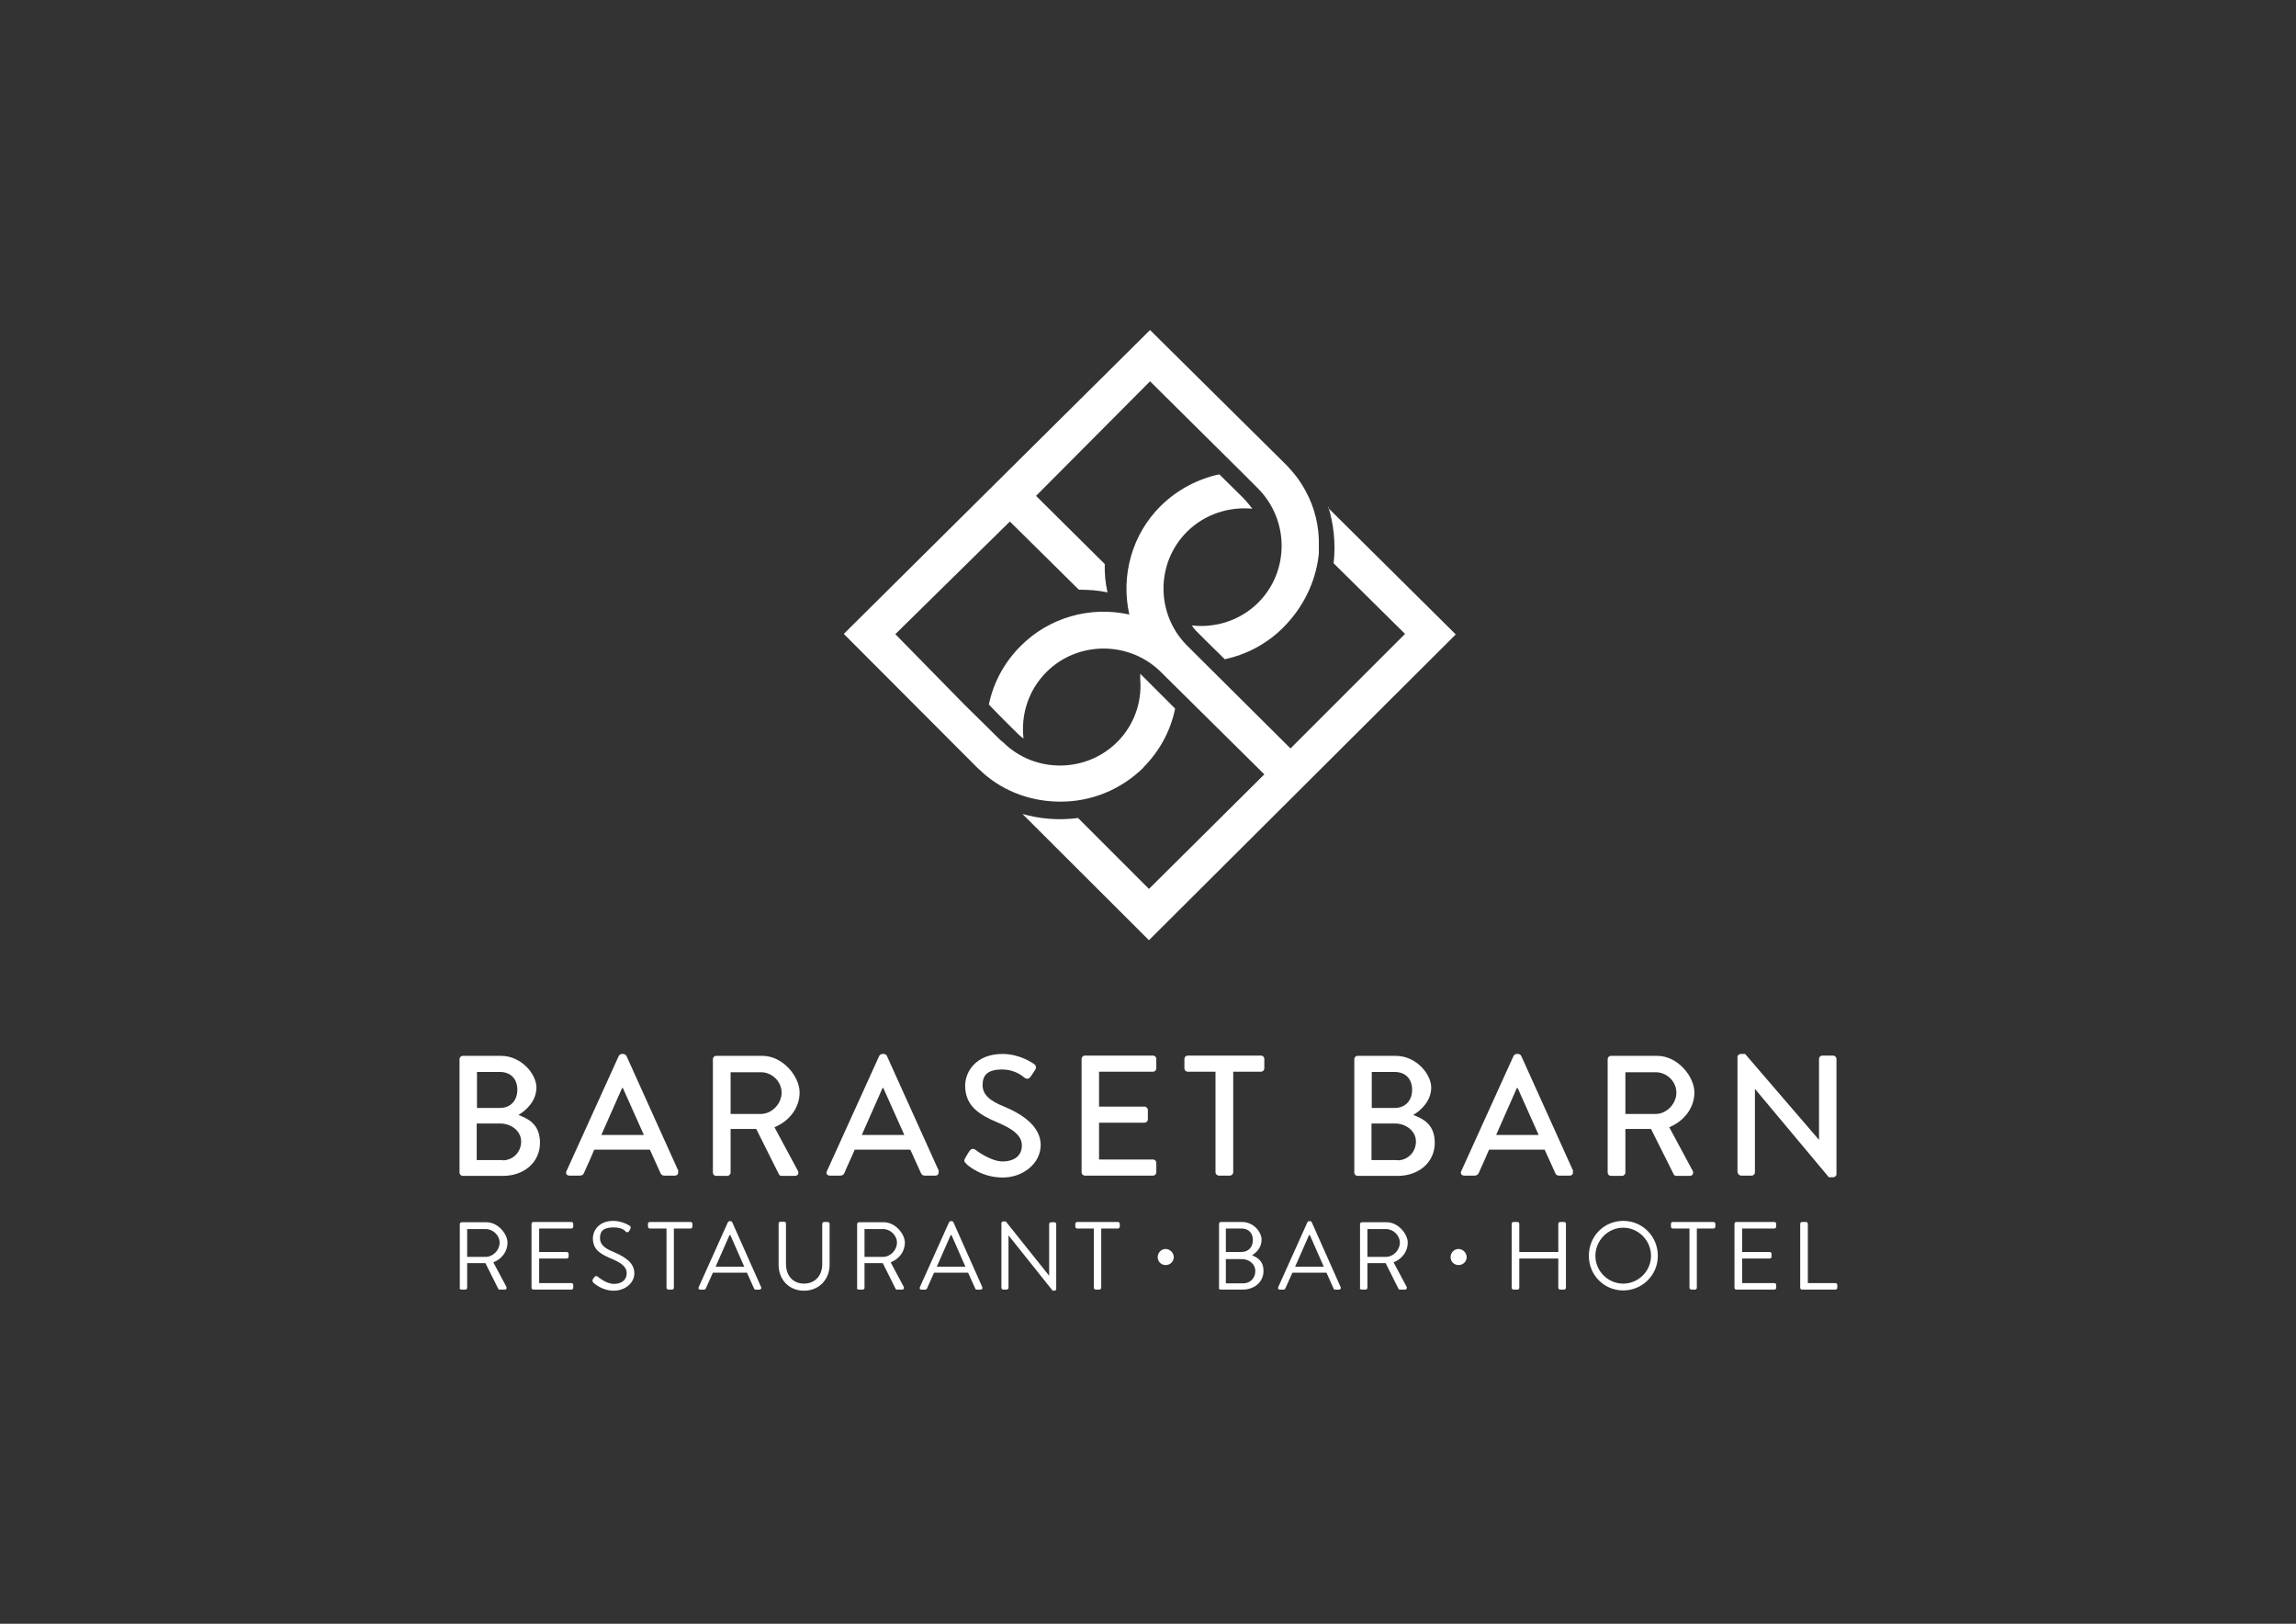
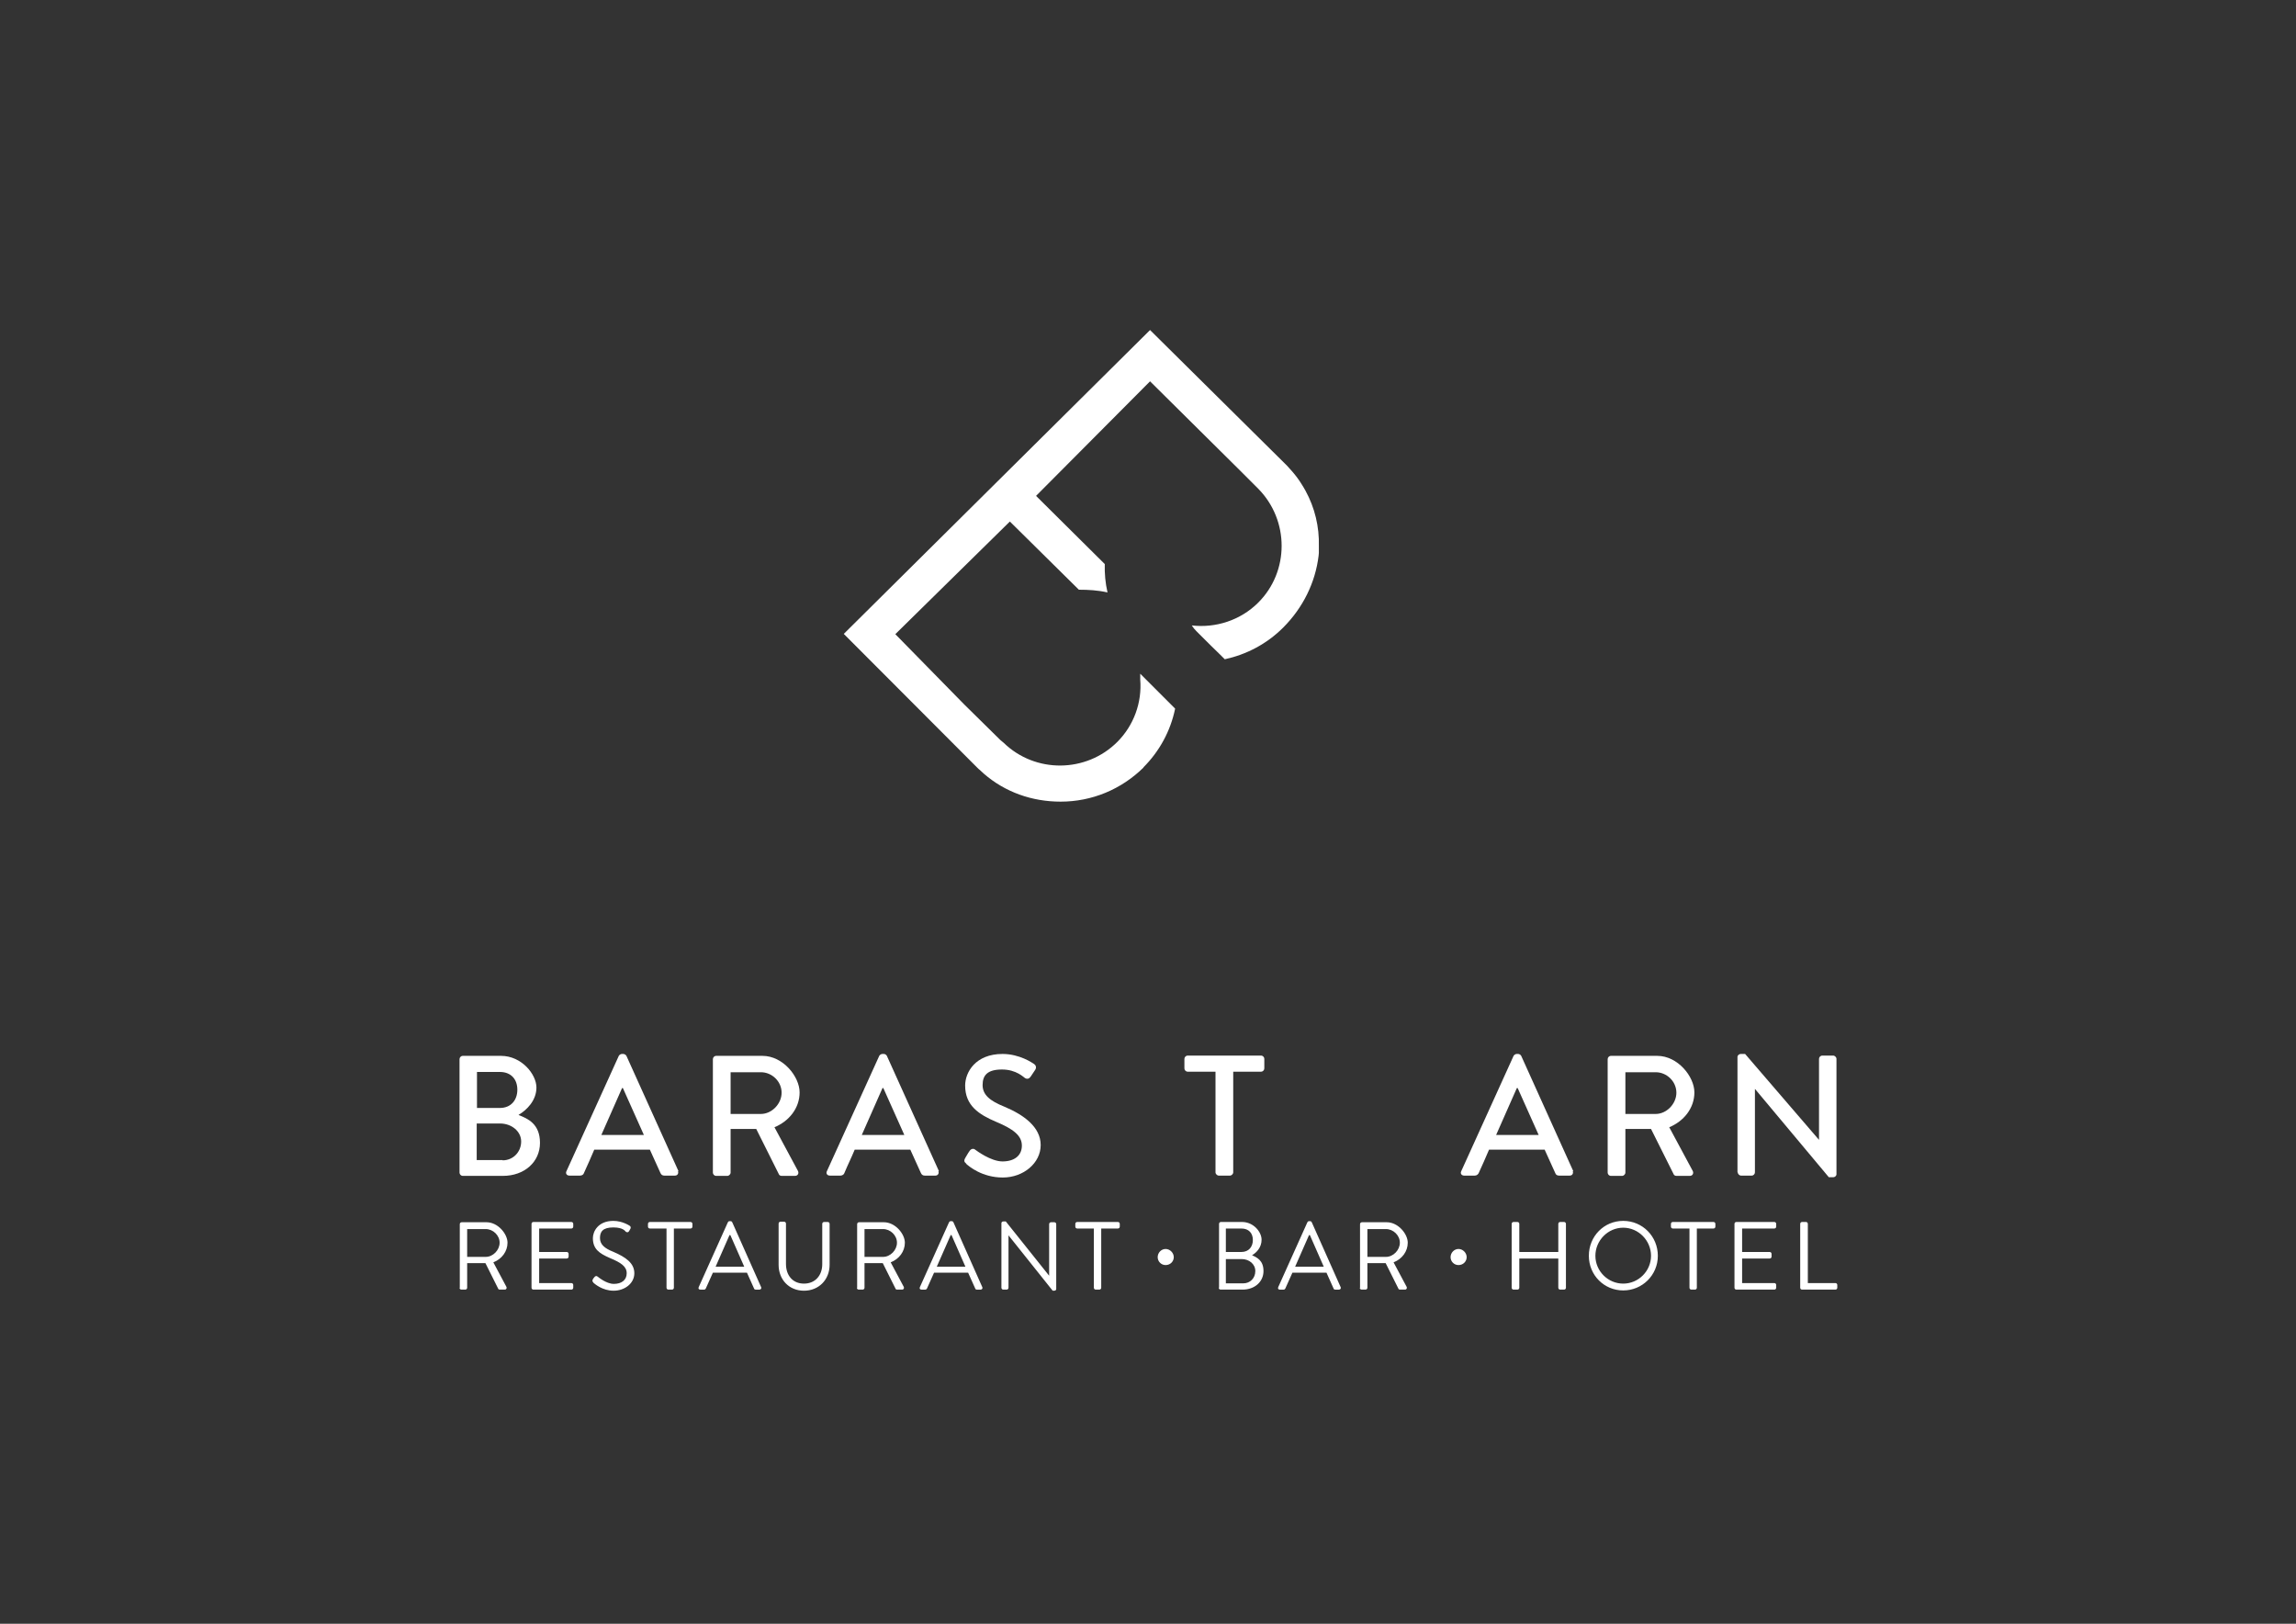
<svg xmlns="http://www.w3.org/2000/svg" version="1.1" viewBox="0 0 841.9 595.3">
  <rect x="0" y="0" width="841.9" height="595.3" fill="#333333" stroke="none" />
  <defs>
    <style>
      .cls-1 {
        fill: #fff;
      }
    </style>
  </defs>
  <g>
    <g id="Layer_1">
-       <path class="cls-1" d="M487.1,185.9c1.8,5.9,2.8,13,1.9,20.6l26.2,25.9-42,42-38.1-37.9c-11.3-11.5-11.3-30.1.1-41.5,6.5-6.5,15.4-9.3,24-8.5-1.2-1.6-2.7-3.4-4.9-5.5,0,0-3.3-3.3-7.2-7.1-7.9,1.7-15.4,5.6-21.5,11.6-10.5,10.4-14.7,25.5-11.5,39.8-14.4-3.2-29.5,1.1-39.9,11.6-6.1,6.1-10,13.6-11.6,21.4,1.1,1.2,2.1,2.1,2.9,3,2.1,2.1,3.8,3.9,7.8,7.8.6.6,1.3,1.2,2,1.6-1-8.7,1.8-17.7,8.4-24.3,11.4-11.4,30.1-11.5,41.7-.3l38.2,37.8-42.3,42-26-26c-7.6,1-14.5.2-20.4-1.5.1,0,.2.2.3.3l46.1,46,112.5-112.1-46.9-46.5Z" />
      <path class="cls-1" d="M419.2,281.4c6-6,10-13.4,11.7-21.6l-12.8-12.8v2.1c.7,8.5-2.4,16.9-8.4,22.9-11.4,11.4-30.1,11.6-41.7.3l-1.2-1-13.3-13.1s0,0,0,0l-25.2-25.7,42-41.3,25.3,25c3.5,0,7,.2,10.5,1-.8-3.5-1.1-7-1-10.4l-25.2-25,41.8-42,33.1,32.8.9.9h0s4.6,4.6,4.6,4.6l1.1,1.1c11.4,11.6,11.4,30.3,0,41.7-6.6,6.6-15.7,9.4-24.4,8.4.5.8,1.1,1.5,1.7,2.1,4.5,4.5,6.3,6.3,8.8,8.7.5.5,1,1,1.6,1.6,7.8-1.7,15.3-5.5,21.4-11.6,7.3-7.3,11.8-16.5,13-26.3,0-.3.1-.7.1-1.1,0-.6,0-1.2,0-1.8,0-.2,0-.4,0-.6.2-7.2-1.5-14.2-4.9-20.4-1.2-2.2-2.2-3.5-2.2-3.6-1.1-1.6-2.3-3.1-3.7-4.6h0c0,0-.9-1-.9-1,0,0-.1-.1-.2-.2,0,0-.1-.1-.2-.2l-49.8-49.3-112.3,111.4,48.1,48.2c.3.3.6.6.9.9h0c.3.3.6.6.9.8l1.4,1.3h0c7.8,6.8,17.7,10.3,28.2,10.3,11.5,0,22.3-4.5,30.5-12.6" />
      <path class="cls-1" d="M637.2,429.8c0,.6.6,1.2,1.2,1.2h3.9c.7,0,1.2-.6,1.2-1.2v-30.6h0l27.1,32.4h1.6c.6,0,1.2-.5,1.2-1.1v-42.3c0-.6-.6-1.2-1.2-1.2h-4c-.7,0-1.2.6-1.2,1.2v29.7h0l-27.1-31.5h-1.6c-.6,0-1.2.5-1.2,1.1v42.3Z" />
      <path class="cls-1" d="M596,408.4v-15.3h11.1c4.1,0,7.6,3.4,7.6,7.5s-3.6,7.8-7.6,7.8h-11.1ZM612,413.3c5.4-2.2,9.3-7,9.3-12.8s-6.1-13.4-13.6-13.4h-17c-.7,0-1.2.6-1.2,1.2v41.6c0,.6.5,1.2,1.2,1.2h4.1c.6,0,1.2-.6,1.2-1.2v-16h9.4l8.3,16.6c.1.3.5.6,1,.6h4.9c1.1,0,1.5-1,1.1-1.8l-8.6-16Z" />
      <path class="cls-1" d="M548.6,416.1l7.6-17.2h.3l7.7,17.2h-15.6ZM576.9,429.4l-19.1-42.3c-.2-.4-.7-.7-1.1-.7h-.6c-.3,0-.9.3-1.1.7l-19.2,42.3c-.4.8.1,1.6,1.1,1.6h3.9c.7,0,1.2-.5,1.4-.9,1.3-2.9,2.6-5.7,3.8-8.6h20.4l3.9,8.6c.2.6.7.9,1.4.9h3.9c.9,0,1.4-.8,1.1-1.6" />
-       <path class="cls-1" d="M512.4,425.3h-9.5v-13.4h8.6c4.1,0,7.7,2.8,7.7,6.6s-2.9,6.9-6.8,6.9M503,393h8.4c4,0,6.4,2.6,6.4,6.5s-2.4,6.7-6.4,6.7h-8.4v-13.2ZM518.3,408.7c2.9-1.7,6.5-5.2,6.5-10s-5.4-11.6-13-11.6h-14c-.7,0-1.2.6-1.2,1.2v41.6c0,.6.5,1.2,1.2,1.2h14.7c7.9,0,13.6-5.1,13.6-12.1s-4.5-8.9-7.8-10.2" />
      <path class="cls-1" d="M445.7,429.8c0,.6.6,1.2,1.2,1.2h4.1c.6,0,1.2-.6,1.2-1.2v-36.9h10.2c.7,0,1.2-.6,1.2-1.2v-3.5c0-.6-.5-1.2-1.2-1.2h-26.9c-.7,0-1.2.6-1.2,1.2v3.5c0,.6.5,1.2,1.2,1.2h10.2v36.9Z" />
-       <path class="cls-1" d="M396.6,429.8c0,.6.5,1.2,1.2,1.2h25c.7,0,1.2-.6,1.2-1.2v-3.5c0-.6-.5-1.2-1.2-1.2h-19.8v-13.5h16.7c.6,0,1.2-.5,1.2-1.2v-3.5c0-.6-.6-1.2-1.2-1.2h-16.7v-12.8h19.8c.7,0,1.2-.6,1.2-1.2v-3.5c0-.6-.5-1.2-1.2-1.2h-25c-.7,0-1.2.6-1.2,1.2v41.6Z" />
      <path class="cls-1" d="M354.3,426.7c1,.9,5.8,5,13.4,5s13.9-5.3,13.9-11.9-6.2-11.1-13.4-14.1c-5.2-2.1-7.9-4.3-7.9-7.9s1.8-5.7,7.1-5.7,8,2.9,8.4,3.1c.9.6,1.7.2,2.2-.6.5-.8,1.1-1.6,1.6-2.4.6-.9.1-1.8-.4-2.1-.6-.4-5.3-3.7-11.6-3.7-9.9,0-13.7,6.7-13.7,11.6,0,7.3,5,10.6,11.4,13.3,6.2,2.6,9.4,5,9.4,8.7s-2.8,5.8-7.1,5.8-9.6-4-10-4.3c-.7-.6-1.6-.3-2.1.5-.6.8-1.1,1.8-1.6,2.6-.6,1.1-.2,1.5.4,2" />
      <path class="cls-1" d="M316,416.1l7.6-17.2h.3l7.7,17.2h-15.6ZM344.3,429.4l-19.1-42.3c-.2-.4-.7-.7-1.1-.7h-.6c-.3,0-.9.3-1.1.7l-19.2,42.3c-.4.8.1,1.6,1.1,1.6h3.9c.7,0,1.3-.5,1.4-.9,1.2-2.9,2.6-5.7,3.8-8.6h20.4l3.9,8.6c.3.6.7.9,1.4.9h3.9c.9,0,1.4-.8,1.1-1.6" />
      <path class="cls-1" d="M267.9,408.4v-15.3h11.1c4.1,0,7.6,3.4,7.6,7.5s-3.6,7.8-7.6,7.8h-11.1ZM283.9,413.3c5.4-2.2,9.3-7,9.3-12.8s-6.1-13.4-13.6-13.4h-17c-.7,0-1.2.6-1.2,1.2v41.6c0,.6.5,1.2,1.2,1.2h4.1c.6,0,1.2-.6,1.2-1.2v-16h9.4l8.3,16.6c.1.3.5.6,1,.6h4.9c1.1,0,1.5-1,1.1-1.8l-8.6-16Z" />
      <path class="cls-1" d="M220.5,416.1l7.6-17.2h.3l7.7,17.2h-15.6ZM248.8,429.4l-19.1-42.3c-.2-.4-.8-.7-1.1-.7h-.6c-.3,0-.9.3-1.1.7l-19.2,42.3c-.4.8.1,1.6,1.1,1.6h3.9c.8,0,1.3-.5,1.4-.9,1.3-2.9,2.6-5.7,3.8-8.6h20.4l3.9,8.6c.3.6.7.9,1.4.9h3.9c.9,0,1.4-.8,1.1-1.6" />
      <path class="cls-1" d="M184.3,425.3h-9.5v-13.4h8.6c4.1,0,7.7,2.8,7.7,6.6s-2.9,6.9-6.8,6.9M174.9,393h8.4c4,0,6.4,2.6,6.4,6.5s-2.4,6.7-6.4,6.7h-8.4v-13.2ZM190.2,408.7c2.9-1.7,6.5-5.2,6.5-10s-5.4-11.6-13-11.6h-14c-.7,0-1.2.6-1.2,1.2v41.6c0,.6.5,1.2,1.2,1.2h14.7c7.9,0,13.6-5.1,13.6-12.1s-4.5-8.9-7.8-10.2" />
      <path class="cls-1" d="M660.1,472.1c0,.4.3.7.7.7h12.2c.4,0,.7-.3.7-.7v-1c0-.4-.3-.7-.7-.7h-10.1v-21.7c0-.4-.3-.7-.7-.7h-1.4c-.4,0-.7.3-.7.7v23.4ZM636,472.1c0,.4.3.7.7.7h13.9c.4,0,.7-.3.7-.7v-1c0-.4-.3-.7-.7-.7h-11.8v-9h10.1c.4,0,.7-.3.7-.7v-1c0-.4-.3-.7-.7-.7h-10.1v-8.6h11.8c.4,0,.7-.3.7-.7v-1c0-.4-.3-.7-.7-.7h-13.9c-.4,0-.7.3-.7.7v23.4ZM619.5,472.1c0,.4.3.7.7.7h1.3c.4,0,.7-.3.7-.7v-21.7h6.1c.4,0,.7-.3.7-.7v-1c0-.4-.3-.7-.7-.7h-14.9c-.4,0-.7.3-.7.7v1c0,.4.3.7.7.7h6.1v21.7ZM585,460.4c0-5.6,4.6-10.3,10.2-10.3s10.2,4.7,10.2,10.3-4.6,10.2-10.2,10.2-10.2-4.6-10.2-10.2M582.6,460.4c0,7.1,5.6,12.7,12.6,12.7s12.7-5.6,12.7-12.7-5.6-12.8-12.7-12.8-12.6,5.7-12.6,12.8M554.3,472.1c0,.4.3.7.7.7h1.4c.4,0,.7-.3.7-.7v-10.7h14.3v10.7c0,.4.3.7.7.7h1.4c.4,0,.7-.3.7-.7v-23.4c0-.4-.3-.7-.7-.7h-1.4c-.4,0-.7.3-.7.7v10.3h-14.3v-10.3c0-.4-.3-.7-.7-.7h-1.4c-.4,0-.7.3-.7.7v23.4ZM534.8,463.8c1.7,0,3-1.3,3-2.9s-1.4-3-3-3-2.9,1.4-2.9,3,1.3,2.9,2.9,2.9M501.4,460.8v-10.2h6.8c2.7,0,5.1,2.3,5.1,5s-2.4,5.2-5.1,5.2h-6.8ZM498.6,472.1c0,.4.3.7.7.7h1.4c.4,0,.7-.3.7-.7v-9h6.7l4.7,9.4c0,.1.2.3.6.3h1.8c.6,0,.8-.6.6-1l-4.8-9c3.1-1.2,5.2-4,5.2-7.2s-3.5-7.5-7.7-7.5h-9.1c-.4,0-.7.3-.7.7v23.4ZM474.9,464.4l5.1-11.6h.3c1.7,3.9,3.4,7.7,5.1,11.6h-10.6ZM469.3,472.8h1.4c.3,0,.5-.2.6-.4l2.6-5.8h12.5l2.6,5.8c0,.2.3.4.6.4h1.4c.5,0,.8-.5.6-.9l-10.6-23.8c-.1-.2-.3-.4-.6-.4h-.4c-.3,0-.5.2-.6.4l-10.7,23.8c-.2.5,0,.9.6.9M449.5,470.4v-8.8h5.8c2.7,0,5,1.8,5,4.4s-1.9,4.5-4.4,4.5h-6.4ZM449.5,459.1v-8.7h5.7c2.7,0,4.2,1.7,4.2,4.2s-1.5,4.4-4.2,4.4h-5.7ZM446.9,472.1c0,.4.3.7.7.7h8c4.5,0,7.7-2.9,7.7-6.8s-2.4-5-4.2-5.8c1.7-1,3.5-2.9,3.5-5.7s-2.9-6.5-7.2-6.5h-7.7c-.4,0-.7.3-.7.7v23.4ZM427.4,463.8c1.7,0,3-1.3,3-2.9s-1.4-3-3-3-2.9,1.4-2.9,3,1.3,2.9,2.9,2.9M401.1,472.1c0,.4.3.7.7.7h1.3c.4,0,.7-.3.7-.7v-21.7h6.1c.4,0,.7-.3.7-.7v-1c0-.4-.3-.7-.7-.7h-14.9c-.4,0-.7.3-.7.7v1c0,.4.3.7.7.7h6.1v21.7ZM367.2,472.1c0,.4.3.7.7.7h1.2c.4,0,.7-.3.7-.7v-19.2h0l16.2,20.3h.6c.4,0,.7-.3.7-.6v-23.8c0-.4-.3-.7-.7-.7h-1.2c-.4,0-.7.3-.7.7v18.9h0l-15.9-19.9h-.9c-.4,0-.7.3-.7.6v23.8ZM343.5,464.4l5.1-11.6h.3c1.7,3.9,3.4,7.7,5.1,11.6h-10.6ZM337.9,472.8h1.4c.3,0,.5-.2.6-.4l2.6-5.8h12.5l2.6,5.8c0,.2.3.4.6.4h1.4c.5,0,.8-.5.6-.9l-10.6-23.8c-.1-.2-.3-.4-.6-.4h-.4c-.3,0-.5.2-.6.4l-10.7,23.8c-.2.5,0,.9.6.9M317,460.8v-10.2h6.8c2.7,0,5.1,2.3,5.1,5s-2.4,5.2-5.1,5.2h-6.8ZM314.2,472.1c0,.4.3.7.7.7h1.4c.4,0,.7-.3.7-.7v-9h6.7l4.7,9.4c0,.1.2.3.6.3h1.8c.6,0,.8-.6.6-1l-4.8-9c3.1-1.2,5.2-4,5.2-7.2s-3.5-7.5-7.7-7.5h-9.1c-.4,0-.7.3-.7.7v23.4ZM285.5,463.7c0,5.4,3.8,9.5,9.3,9.5s9.4-4.1,9.4-9.5v-15c0-.4-.3-.7-.7-.7h-1.3c-.4,0-.7.3-.7.7v14.8c0,4-2.5,7.1-6.7,7.1s-6.6-3.1-6.6-7.2v-14.8c0-.4-.3-.7-.7-.7h-1.3c-.4,0-.7.3-.7.7v15ZM262.4,464.4l5.1-11.6h.3c1.7,3.9,3.4,7.7,5.1,11.6h-10.6ZM256.8,472.8h1.4c.3,0,.5-.2.6-.4l2.6-5.8h12.5l2.6,5.8c0,.2.3.4.6.4h1.4c.5,0,.8-.5.6-.9l-10.6-23.8c-.1-.2-.3-.4-.6-.4h-.4c-.3,0-.5.2-.6.4l-10.7,23.8c-.2.5,0,.9.6.9M244.4,472.1c0,.4.3.7.7.7h1.3c.4,0,.7-.3.7-.7v-21.7h6.1c.4,0,.7-.3.7-.7v-1c0-.4-.3-.7-.7-.7h-14.9c-.4,0-.7.3-.7.7v1c0,.4.3.7.7.7h6.1v21.7ZM217.6,470.3c.5.4,3.3,2.9,7.4,2.9s7.6-2.7,7.6-6.4-3.1-5.9-7.8-7.9c-3-1.2-4.8-2.6-4.8-5s1.1-3.9,4.9-3.9,4.4,1.5,4.6,1.6c.6.3.9.2,1.2-.3.1-.2.3-.5.4-.7.4-.7,0-1.1-.2-1.2,0,0-2.6-1.8-6-1.8-5.6,0-7.5,3.9-7.5,6.3,0,4,2.3,5.6,6.2,7.3,4.1,1.7,6.2,3.1,6.2,5.6s-1.9,3.9-4.7,3.9-5.7-2.5-6-2.7c-.5-.4-.9-.1-1.2.3-.2.2-.4.5-.5.7-.4.7,0,1,.2,1.2M194.9,472.1c0,.4.3.7.7.7h13.9c.4,0,.7-.3.7-.7v-1c0-.4-.3-.7-.7-.7h-11.8v-9h10.1c.4,0,.7-.3.7-.7v-1c0-.4-.3-.7-.7-.7h-10.1v-8.6h11.8c.4,0,.7-.3.7-.7v-1c0-.4-.3-.7-.7-.7h-13.9c-.4,0-.7.3-.7.7v23.4ZM171.3,460.8v-10.2h6.8c2.7,0,5.1,2.3,5.1,5s-2.4,5.2-5.1,5.2h-6.8ZM168.5,472.1c0,.4.3.7.7.7h1.4c.4,0,.7-.3.7-.7v-9h6.7l4.7,9.4c0,.1.2.3.6.3h1.8c.6,0,.8-.6.6-1l-4.8-9c3.1-1.2,5.2-4,5.2-7.2s-3.5-7.5-7.7-7.5h-9.1c-.4,0-.7.3-.7.7v23.4Z" />
    </g>
  </g>
</svg>